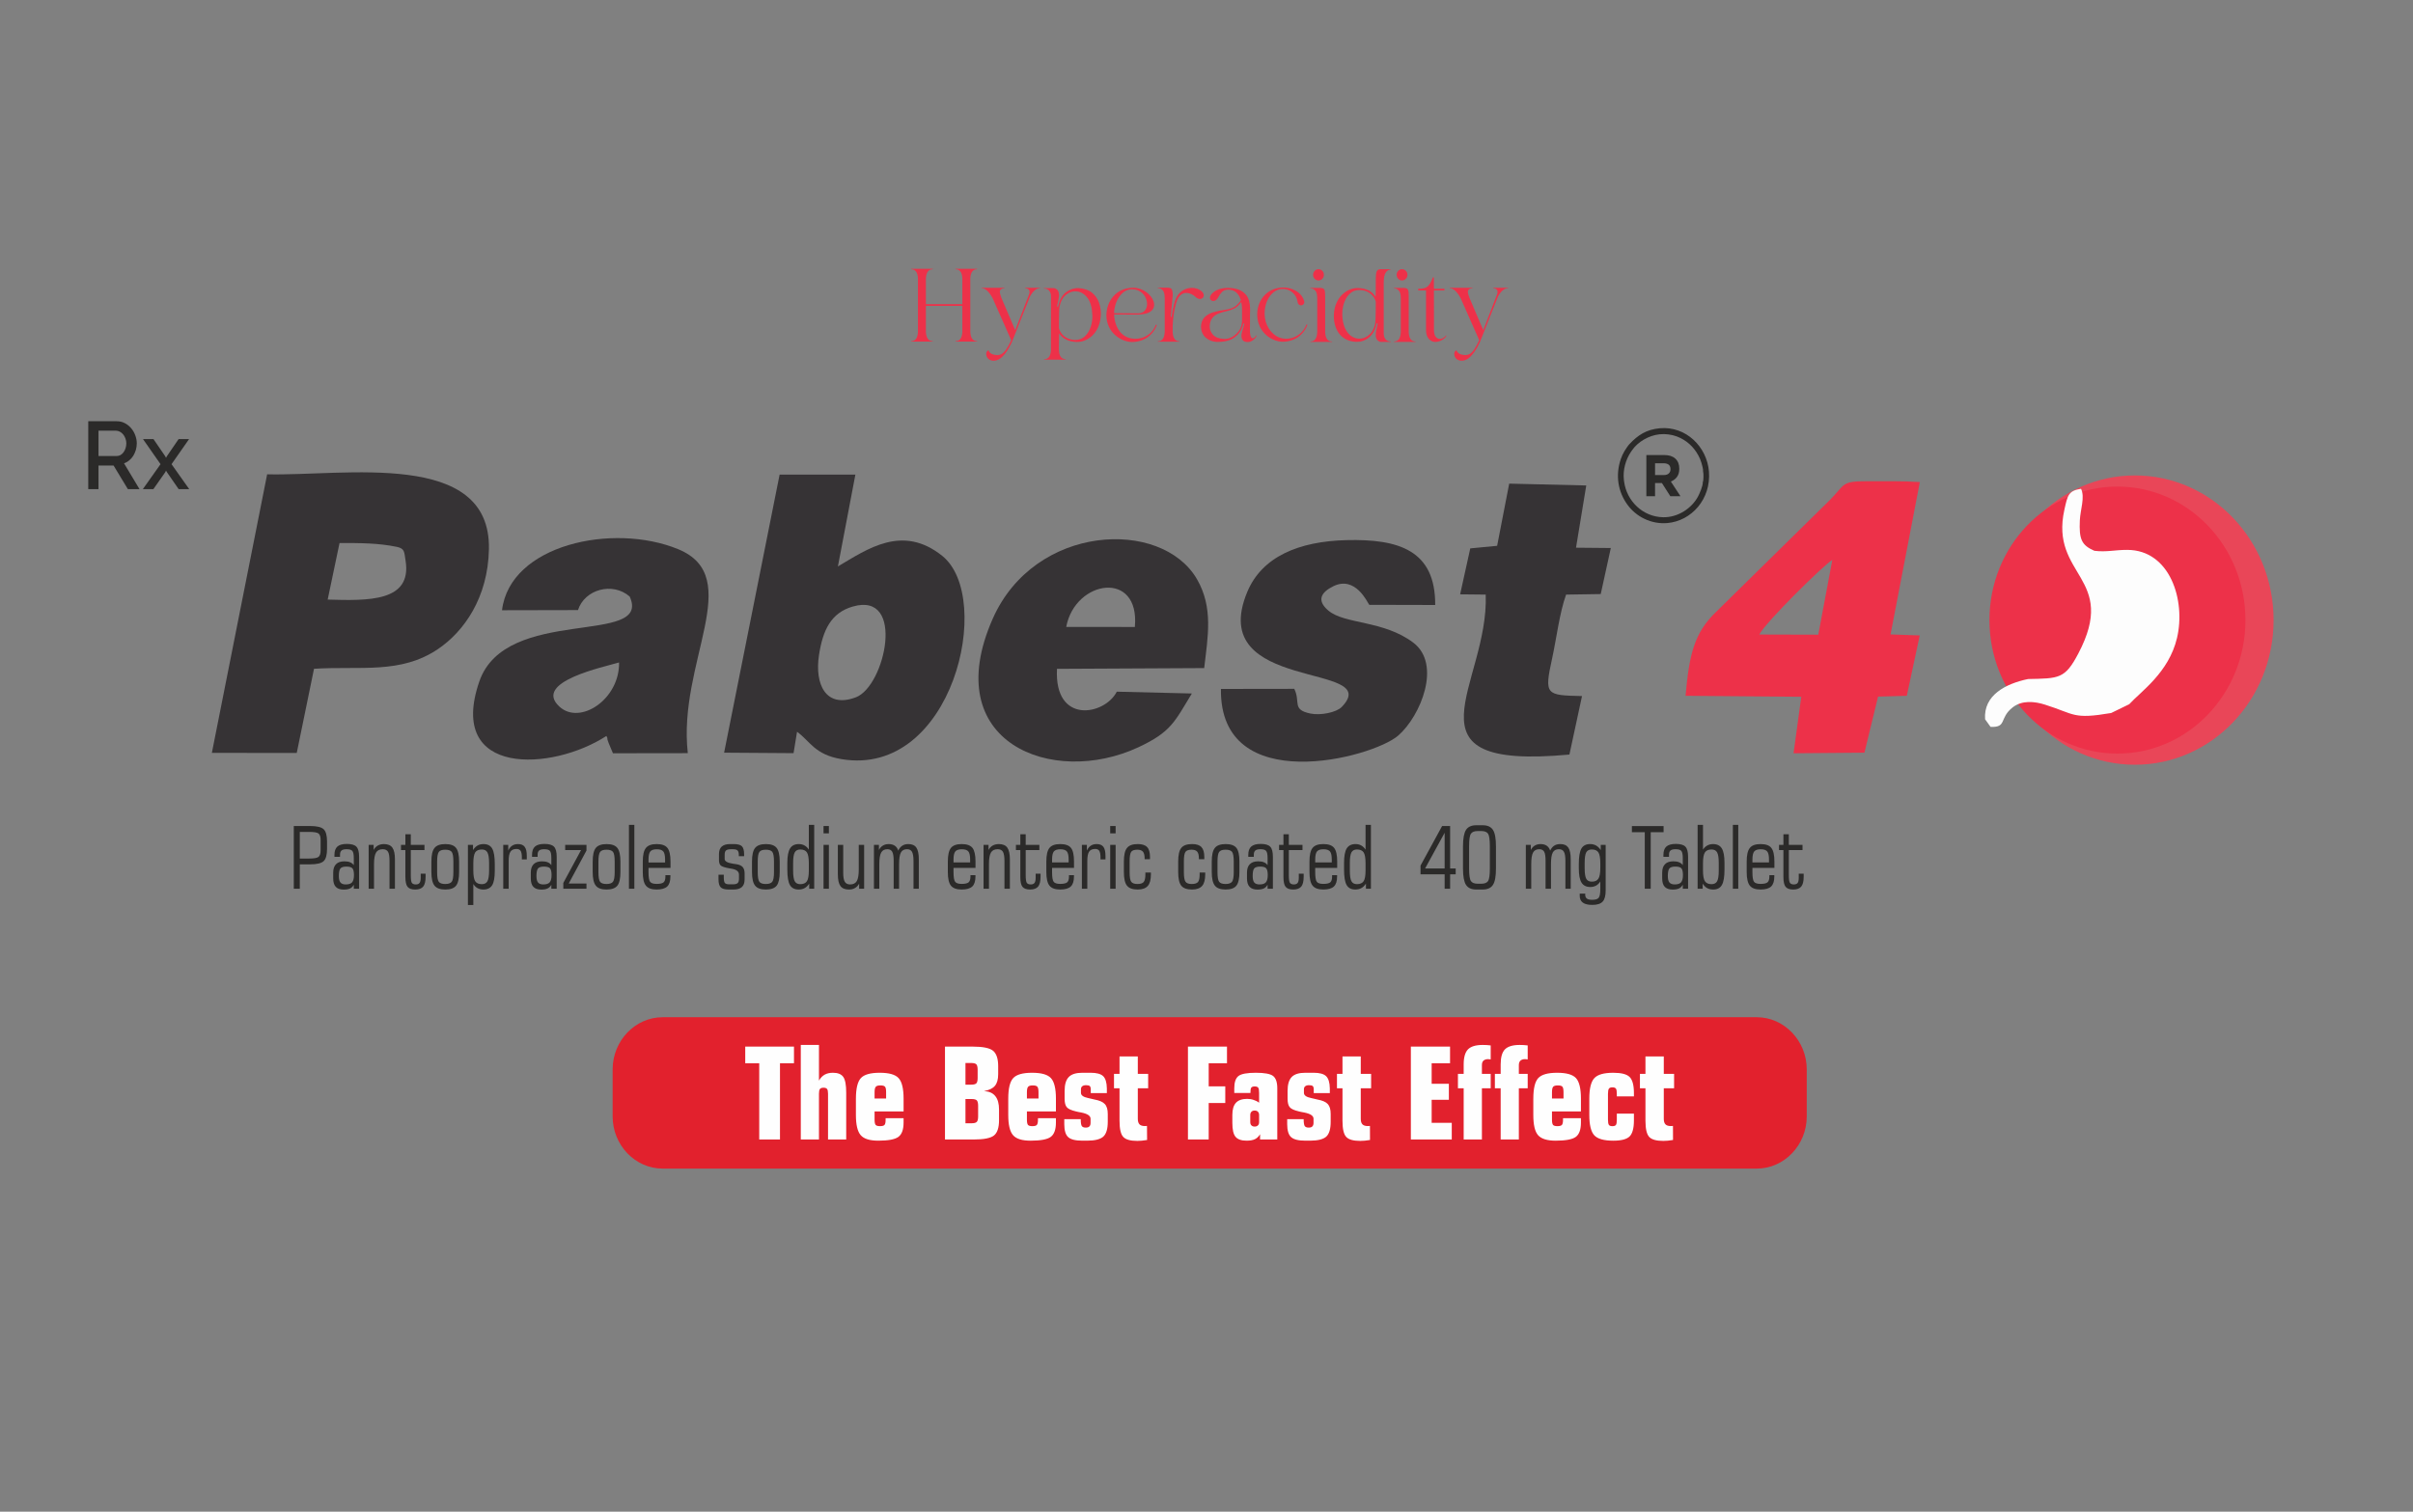
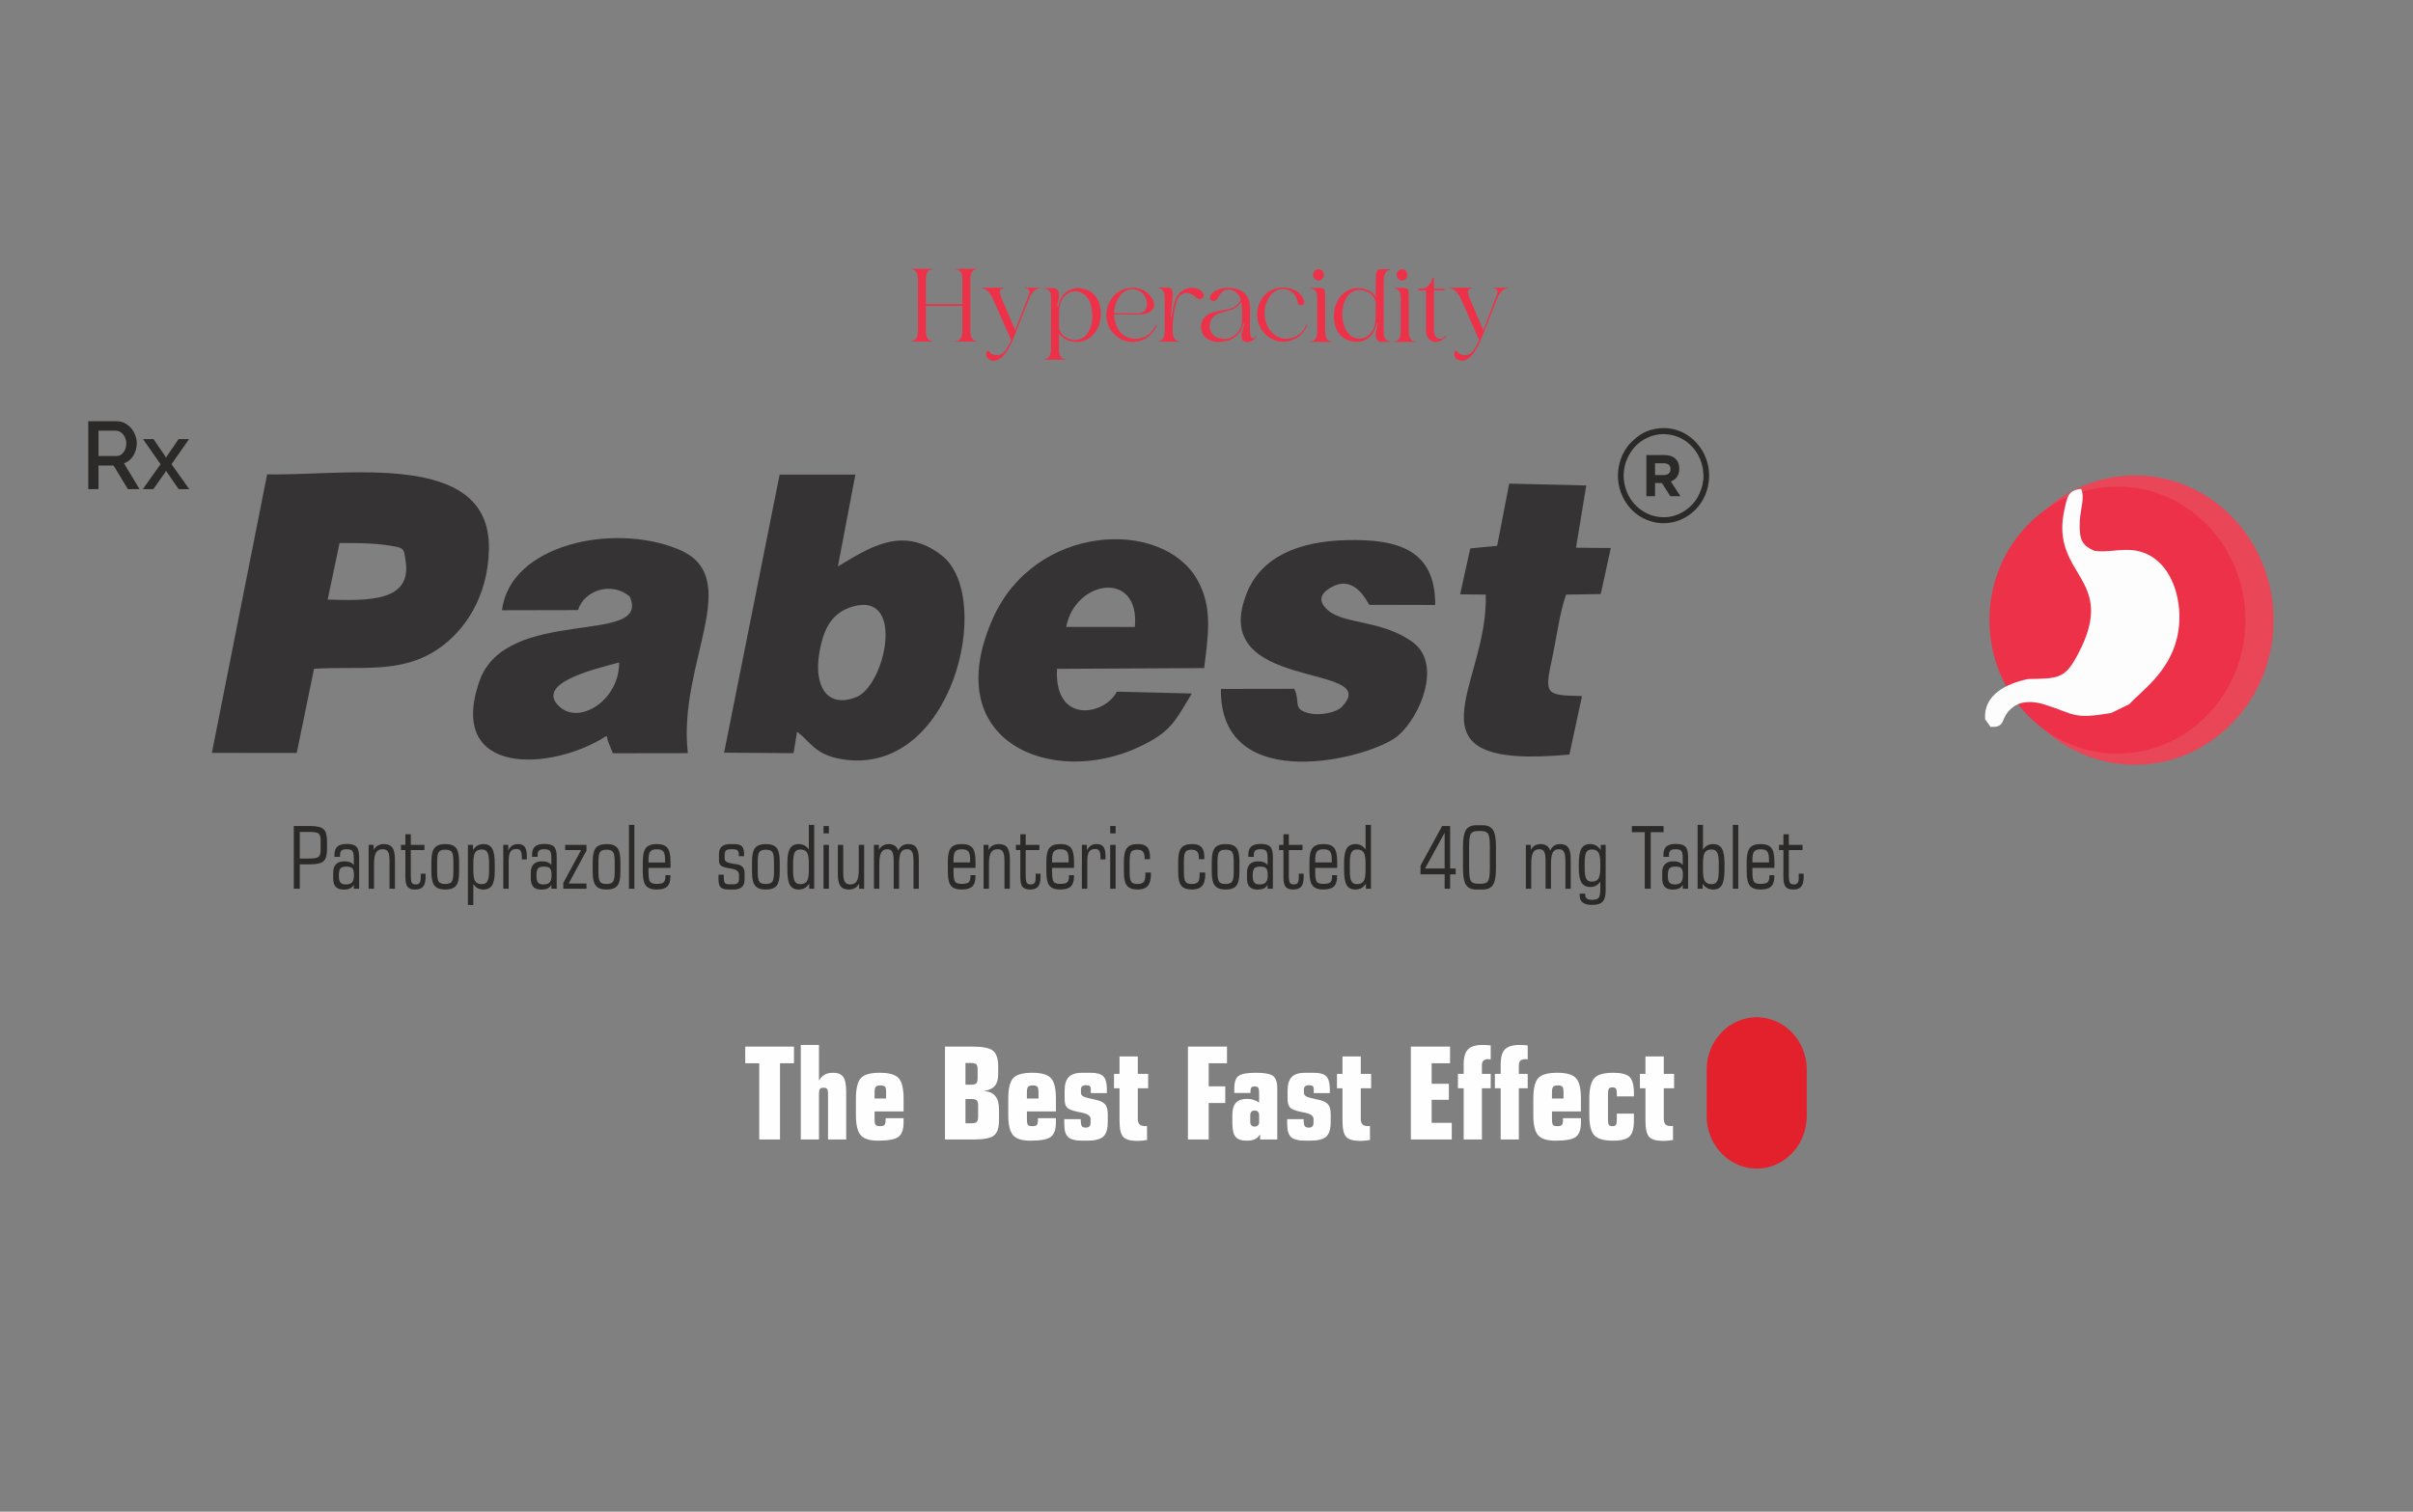
<svg xmlns="http://www.w3.org/2000/svg" xml:space="preserve" width="450px" height="282px" version="1.1" style="shape-rendering:geometricPrecision; text-rendering:geometricPrecision; image-rendering:optimizeQuality; fill-rule:evenodd; clip-rule:evenodd" viewBox="0 0 450 282">
  <rect x="0" y="0" width="450" height="282" fill="#808080" stroke="none" />
  <defs>
    <style type="text/css">
   
    .fil0 {fill:none}
    .fil8 {fill:#2B2A29}
    .fil1 {fill:#E2212D}
    .fil3 {fill:#363335}
    .fil5 {fill:#E94658}
    .fil4 {fill:#ED3149}
    .fil6 {fill:#FDFDFD}
    .fil2 {fill:#FEFEFE;fill-rule:nonzero}
    .fil9 {fill:#2B2A29;fill-rule:nonzero}
    .fil7 {fill:#2B2A29;fill-rule:nonzero}
    .fil10 {fill:#ED3149;fill-rule:nonzero}
   
  </style>
  </defs>
  <g id="Layer_x0020_1">
    <polygon class="fil0" points="0.2,0.5 449.8,0.5 449.8,281.5 0.2,281.5 " />
    <g id="_2104526689840">
      <g>
-         <path class="fil1" d="M123.58 189.76l204.03 0c5.13,0 9.33,4.39 9.33,9.74l0 8.76c0,5.36 -4.2,9.74 -9.33,9.74l-204.03 0c-5.13,0 -9.33,-4.38 -9.33,-9.74l0 -8.76c0,-5.35 4.2,-9.74 9.33,-9.74z" />
+         <path class="fil1" d="M123.58 189.76l204.03 0c5.13,0 9.33,4.39 9.33,9.74l0 8.76c0,5.36 -4.2,9.74 -9.33,9.74c-5.13,0 -9.33,-4.38 -9.33,-9.74l0 -8.76c0,-5.35 4.2,-9.74 9.33,-9.74z" />
        <path class="fil2" d="M141.59 212.57l0 -14.22 -2.61 0 0 -3.11 9.09 0 0 3.11 -2.61 0 0 14.22 -3.87 0zm7.75 0l0 -17.64 3.39 0 0 6.65c0.29,-0.5 0.64,-0.87 1.07,-1.11 0.42,-0.23 0.93,-0.35 1.54,-0.35 0.92,0 1.56,0.26 1.93,0.79 0.36,0.52 0.54,1.5 0.54,2.93l0 8.73 -3.39 0 0 -8.54c0,-0.43 -0.06,-0.73 -0.18,-0.88 -0.12,-0.16 -0.34,-0.24 -0.66,-0.24 -0.32,0 -0.55,0.08 -0.67,0.24 -0.12,0.15 -0.18,0.45 -0.18,0.88l0 8.54 -3.39 0zm13.76 -8.83l0 1.18 2.15 0 0 -1.18c0,-0.51 -0.06,-0.85 -0.2,-1.01 -0.13,-0.17 -0.42,-0.25 -0.87,-0.25 -0.44,0 -0.72,0.09 -0.86,0.26 -0.15,0.17 -0.22,0.51 -0.22,1zm-3.48 1.21c0,-1.88 0.31,-3.16 0.92,-3.83 0.61,-0.67 1.79,-1 3.52,-1 1.74,0 2.91,0.33 3.52,1 0.62,0.67 0.93,1.95 0.93,3.83l0 2.39 -5.41 0 0 1.53c0,0.5 0.07,0.83 0.2,0.98 0.14,0.16 0.41,0.23 0.83,0.23 0.42,0 0.7,-0.08 0.83,-0.24 0.14,-0.16 0.2,-0.49 0.2,-0.97l0 -0.27 3.35 0 0 0.82c0,1.29 -0.32,2.17 -0.95,2.65 -0.63,0.48 -1.89,0.72 -3.77,0.72 -1.59,0 -2.68,-0.34 -3.27,-1.02 -0.6,-0.68 -0.9,-1.94 -0.9,-3.78l0 -3.04zm20.43 -2.61l1.08 0c0.48,0 0.8,-0.09 0.96,-0.26 0.15,-0.17 0.23,-0.5 0.23,-0.98l0 -1.55c0,-0.48 -0.08,-0.81 -0.23,-0.99 -0.16,-0.17 -0.48,-0.26 -0.96,-0.26l-1.08 0 0 4.04zm0 2.68l0 4.52 1.17 0c0.48,0 0.79,-0.09 0.95,-0.27 0.16,-0.17 0.24,-0.5 0.24,-0.99l0 -2c0,-0.49 -0.08,-0.82 -0.24,-1 -0.16,-0.17 -0.48,-0.26 -0.95,-0.26l-1.17 0zm6.26 3.94c0,1.39 -0.31,2.34 -0.93,2.85 -0.63,0.51 -1.89,0.76 -3.79,0.76l-5.36 0 0 -17.33 5.17 0c1.9,0 3.17,0.26 3.8,0.78 0.63,0.52 0.95,1.48 0.95,2.85l0 1.52c0,0.96 -0.2,1.68 -0.61,2.17 -0.4,0.48 -1.08,0.81 -2.03,0.98 0.94,0.05 1.64,0.35 2.1,0.93 0.47,0.57 0.7,1.41 0.7,2.53l0 1.96zm5.2 -5.22l0 1.18 2.16 0 0 -1.18c0,-0.51 -0.07,-0.85 -0.21,-1.01 -0.13,-0.17 -0.42,-0.25 -0.87,-0.25 -0.44,0 -0.72,0.09 -0.86,0.26 -0.15,0.17 -0.22,0.51 -0.22,1zm-3.48 1.21c0,-1.88 0.3,-3.16 0.92,-3.83 0.61,-0.67 1.79,-1 3.52,-1 1.74,0 2.91,0.33 3.52,1 0.62,0.67 0.93,1.95 0.93,3.83l0 2.39 -5.41 0 0 1.53c0,0.5 0.07,0.83 0.2,0.98 0.14,0.16 0.41,0.23 0.83,0.23 0.42,0 0.7,-0.08 0.83,-0.24 0.13,-0.16 0.2,-0.49 0.2,-0.97l0 -0.27 3.35 0 0 0.82c0,1.29 -0.32,2.17 -0.95,2.65 -0.63,0.48 -1.89,0.72 -3.78,0.72 -1.58,0 -2.67,-0.34 -3.26,-1.02 -0.6,-0.68 -0.9,-1.94 -0.9,-3.78l0 -3.04zm10.45 3.82l3.07 0c0,0.65 0.06,1.08 0.19,1.28 0.12,0.2 0.37,0.3 0.74,0.3 0.32,0 0.54,-0.07 0.68,-0.22 0.15,-0.14 0.22,-0.36 0.22,-0.66l0 -0.77c0,-0.55 -0.57,-0.93 -1.71,-1.16 -0.43,-0.08 -0.77,-0.14 -1.02,-0.21 -0.88,-0.21 -1.45,-0.47 -1.71,-0.79 -0.27,-0.32 -0.4,-0.85 -0.4,-1.59l0 -1.44c0,-1.21 0.26,-2.07 0.78,-2.6 0.51,-0.53 1.36,-0.79 2.53,-0.79l1.55 0c1.1,0 1.88,0.21 2.33,0.63 0.44,0.43 0.67,1.19 0.69,2.29l0 0.88 -3 0 0 -0.68c0,-0.31 -0.06,-0.52 -0.19,-0.64 -0.12,-0.11 -0.36,-0.16 -0.7,-0.16 -0.3,0 -0.53,0.06 -0.7,0.2 -0.16,0.13 -0.24,0.31 -0.24,0.55l0 0.68c0,0.46 0.44,0.78 1.31,0.96 0.49,0.1 0.88,0.2 1.2,0.28 0.93,0.17 1.58,0.45 1.94,0.85 0.37,0.39 0.55,1.01 0.55,1.85l0 1.46c0,1.33 -0.28,2.25 -0.83,2.76 -0.55,0.5 -1.55,0.76 -3.02,0.76l-0.89 0c-1.29,0 -2.17,-0.22 -2.65,-0.67 -0.48,-0.43 -0.72,-1.25 -0.72,-2.42l0 -0.93zm10.3 -5.76l-1.03 0 0 -2.68 1.03 0 0 -3.25 3.41 0 0 3.25 1.93 0 0 2.68 -1.93 0 0 5.71c0,0.46 0.11,0.81 0.31,1.02 0.21,0.21 0.53,0.32 0.98,0.32 0.11,0 0.2,0 0.26,-0.01 0.06,0 0.12,0 0.16,-0.01l0.02 2.62c-0.36,0.06 -0.68,0.1 -0.98,0.13 -0.3,0.03 -0.58,0.04 -0.84,0.04 -1.28,0 -2.16,-0.24 -2.62,-0.74 -0.47,-0.49 -0.7,-1.49 -0.7,-3.01l0 -6.07zm12.76 9.56l0 -17.33 7.28 0 0 3.11 -3.41 0 0 4.3 3.09 0 0 3.11 -3.09 0 0 6.81 -3.87 0zm13.27 -3.25l0 -1.31c0,-0.27 -0.07,-0.47 -0.22,-0.62 -0.14,-0.15 -0.35,-0.22 -0.61,-0.22 -0.26,0 -0.46,0.07 -0.6,0.22 -0.15,0.15 -0.22,0.35 -0.22,0.62l0 1.31c0,0.27 0.07,0.48 0.22,0.62 0.14,0.14 0.34,0.22 0.6,0.22 0.26,0 0.47,-0.08 0.61,-0.22 0.15,-0.14 0.22,-0.35 0.22,-0.62zm0.18 3.25l0 -0.98c-0.26,0.43 -0.58,0.74 -0.96,0.92 -0.39,0.19 -0.91,0.28 -1.56,0.28 -0.98,0 -1.67,-0.25 -2.06,-0.73 -0.4,-0.48 -0.59,-1.35 -0.59,-2.59l0 -1.48c0,-1.02 0.22,-1.78 0.67,-2.27 0.45,-0.48 1.15,-0.73 2.09,-0.73 0.41,0 0.81,0.06 1.19,0.19 0.38,0.12 0.73,0.29 1.04,0.53l0 -1.82c0,-0.49 -0.05,-0.82 -0.16,-0.98 -0.11,-0.15 -0.33,-0.24 -0.67,-0.24 -0.32,0 -0.53,0.09 -0.64,0.24 -0.1,0.16 -0.15,0.49 -0.15,0.98l-3.01 0 0 -0.88c0,-1.12 0.26,-1.88 0.79,-2.29 0.52,-0.4 1.6,-0.6 3.23,-0.6 1.62,0 2.7,0.2 3.22,0.6 0.52,0.41 0.78,1.17 0.78,2.29l0 9.56 -3.21 0zm5.06 -3.8l3.07 0c0,0.65 0.07,1.08 0.19,1.28 0.13,0.2 0.38,0.3 0.75,0.3 0.32,0 0.54,-0.07 0.68,-0.22 0.14,-0.14 0.22,-0.36 0.22,-0.66l0 -0.77c0,-0.55 -0.57,-0.93 -1.71,-1.16 -0.43,-0.08 -0.77,-0.14 -1.02,-0.21 -0.89,-0.21 -1.46,-0.47 -1.71,-0.79 -0.27,-0.32 -0.4,-0.85 -0.4,-1.59l0 -1.44c0,-1.21 0.26,-2.07 0.77,-2.6 0.52,-0.53 1.36,-0.79 2.54,-0.79l1.55 0c1.1,0 1.88,0.21 2.32,0.63 0.45,0.43 0.68,1.19 0.7,2.29l0 0.88 -3 0 0 -0.68c0,-0.31 -0.06,-0.52 -0.19,-0.64 -0.13,-0.11 -0.36,-0.16 -0.7,-0.16 -0.3,0 -0.53,0.06 -0.7,0.2 -0.16,0.13 -0.24,0.31 -0.24,0.55l0 0.68c0,0.46 0.43,0.78 1.31,0.96 0.48,0.1 0.88,0.2 1.19,0.28 0.94,0.17 1.59,0.45 1.95,0.85 0.36,0.39 0.54,1.01 0.54,1.85l0 1.46c0,1.33 -0.27,2.25 -0.82,2.76 -0.55,0.5 -1.55,0.76 -3.02,0.76l-0.89 0c-1.29,0 -2.17,-0.22 -2.66,-0.67 -0.48,-0.43 -0.72,-1.25 -0.72,-2.42l0 -0.93zm10.31 -5.76l-1.03 0 0 -2.68 1.03 0 0 -3.25 3.41 0 0 3.25 1.93 0 0 2.68 -1.93 0 0 5.71c0,0.46 0.1,0.81 0.31,1.02 0.2,0.21 0.53,0.32 0.98,0.32 0.11,0 0.2,0 0.25,-0.01 0.07,0 0.12,0 0.17,-0.01l0.01 2.62c-0.35,0.06 -0.67,0.1 -0.97,0.13 -0.31,0.03 -0.58,0.04 -0.84,0.04 -1.28,0 -2.16,-0.24 -2.62,-0.74 -0.47,-0.49 -0.7,-1.49 -0.7,-3.01l0 -6.07zm12.75 9.56l0 -17.33 7.31 0 0 3.11 -3.43 0 0 3.82 3.21 0 0 2.99 -3.21 0 0 4.3 3.75 0 0 3.11 -7.63 0zm9.85 0l0 -9.56 -1.07 0 0 -2.68 1.07 0 0 -1.76c0,-1.33 0.27,-2.27 0.81,-2.82 0.54,-0.54 1.44,-0.82 2.73,-0.82 0.26,0 0.51,0.01 0.76,0.02 0.25,0.02 0.5,0.04 0.74,0.07l0 2.61c-0.01,0 -0.04,0 -0.07,-0.01 -0.19,-0.03 -0.32,-0.04 -0.41,-0.04 -0.38,0 -0.67,0.1 -0.87,0.28 -0.2,0.19 -0.29,0.47 -0.29,0.85l0 1.62 1.64 0 0 2.68 -1.64 0 0 9.56 -3.4 0zm6.9 0l0 -9.56 -1.08 0 0 -2.68 1.08 0 0 -1.76c0,-1.33 0.26,-2.27 0.8,-2.82 0.54,-0.54 1.45,-0.82 2.73,-0.82 0.26,0 0.51,0.01 0.76,0.02 0.25,0.02 0.5,0.04 0.75,0.07l0 2.61c-0.02,0 -0.05,0 -0.08,-0.01 -0.19,-0.03 -0.32,-0.04 -0.4,-0.04 -0.39,0 -0.68,0.1 -0.88,0.28 -0.19,0.19 -0.29,0.47 -0.29,0.85l0 1.62 1.65 0 0 2.68 -1.65 0 0 9.56 -3.39 0zm9.57 -8.83l0 1.18 2.15 0 0 -1.18c0,-0.51 -0.07,-0.85 -0.2,-1.01 -0.13,-0.17 -0.42,-0.25 -0.87,-0.25 -0.44,0 -0.73,0.09 -0.87,0.26 -0.14,0.17 -0.21,0.51 -0.21,1zm-3.48 1.21c0,-1.88 0.3,-3.16 0.91,-3.83 0.62,-0.67 1.79,-1 3.53,-1 1.73,0 2.91,0.33 3.52,1 0.61,0.67 0.92,1.95 0.92,3.83l0 2.39 -5.4 0 0 1.53c0,0.5 0.07,0.83 0.2,0.98 0.13,0.16 0.41,0.23 0.83,0.23 0.42,0 0.69,-0.08 0.83,-0.24 0.13,-0.16 0.2,-0.49 0.2,-0.97l0 -0.27 3.34 0 0 0.82c0,1.29 -0.31,2.17 -0.94,2.65 -0.63,0.48 -1.89,0.72 -3.78,0.72 -1.58,0 -2.67,-0.34 -3.27,-1.02 -0.6,-0.68 -0.89,-1.94 -0.89,-3.78l0 -3.04zm18.76 2.79l0 1.25c0,1.47 -0.27,2.47 -0.8,3 -0.53,0.53 -1.55,0.8 -3.05,0.8 -1.75,0 -2.93,-0.34 -3.54,-1 -0.62,-0.67 -0.93,-1.94 -0.93,-3.8l0 -3.04c0,-1.88 0.31,-3.15 0.93,-3.82 0.62,-0.68 1.8,-1.01 3.54,-1.01 1.5,0 2.52,0.26 3.05,0.79 0.53,0.53 0.8,1.53 0.8,3.01l0 0.6 -3.19 0 0 -0.46c0,-0.48 -0.05,-0.81 -0.16,-0.97 -0.12,-0.17 -0.33,-0.25 -0.65,-0.25 -0.34,0 -0.56,0.08 -0.67,0.25 -0.11,0.16 -0.17,0.49 -0.17,0.97l0 4.81c0,0.49 0.06,0.81 0.17,0.97 0.11,0.17 0.33,0.24 0.67,0.24 0.32,0 0.53,-0.07 0.65,-0.24 0.11,-0.16 0.16,-0.48 0.16,-0.97l0 -1.13 3.19 0zm2.15 -4.73l-1.03 0 0 -2.68 1.03 0 0 -3.25 3.42 0 0 3.25 1.92 0 0 2.68 -1.92 0 0 5.71c0,0.46 0.1,0.81 0.31,1.02 0.2,0.21 0.53,0.32 0.97,0.32 0.12,0 0.2,0 0.26,-0.01 0.06,0 0.12,0 0.17,-0.01l0.01 2.62c-0.35,0.06 -0.68,0.1 -0.98,0.13 -0.3,0.03 -0.58,0.04 -0.83,0.04 -1.29,0 -2.16,-0.24 -2.63,-0.74 -0.46,-0.49 -0.7,-1.49 -0.7,-3.01l0 -6.07z" />
      </g>
      <path class="fil3" d="M39.51 140.45l15.83 0.01 3.22 -15.7c8.62,-0.55 16.15,1.05 23.15,-3.7 4.82,-3.27 9.3,-9.57 9.47,-18.63 0.36,-18.68 -27.03,-13.58 -41.36,-13.95l-10.31 51.97zm21.6 -28.6c7.53,0.22 15.74,0.44 14.53,-7.23 -0.27,-1.7 -0.15,-2.3 -1.67,-2.61 -3.47,-0.71 -6.71,-0.71 -10.65,-0.71l-2.21 10.55z" />
      <path class="fil3" d="M135.04 140.41l12.95 0.09 0.65 -3.99c2.48,1.79 3.27,4.27 8.32,5.11 20.7,3.43 28.5,-30.13 18.75,-37.93 -7.41,-5.93 -13.92,-1.29 -19.45,1.98l3.26 -17.13 -14.13 0 -10.35 51.87zm23.99 -27.26c-4.05,1.17 -5.58,4.36 -6.3,9.08 -0.82,5.38 1.24,9.98 6.88,7.85 5.46,-2.06 9.34,-19.79 -0.58,-16.93z" />
-       <path class="fil4" d="M314.34 129.8l21.58 0.18 -1.44 10.54 13.22 -0.11 2.54 -10.46 5.36 -0.15 2.41 -11.26 -5.44 -0.19 5.46 -28.42c-3.26,-0.23 -6.61,-0.15 -9.77,-0.16 -4.88,-0.01 -4.11,0.53 -6.95,3.45l-21.29 20.94c-4.08,3.91 -5,7.97 -5.68,15.64zm13.75 -11.43l11 0.03 2.62 -13.95c-1.63,0.96 -12.39,11.56 -13.62,13.92z" />
      <path class="fil3" d="M93.62 113.84l14.17 -0.03c1.23,-3.86 6.44,-5.31 9.64,-2.53 4.24,9.31 -23.14,1.55 -28.05,15.87 -6.12,17.81 13.58,16.73 23.71,10.14 0.92,1.98 -0.42,-0.95 0.44,1.38l0.78 1.85 13.96 -0.02c-1.92,-16.91 10.88,-32.86 -1.82,-38.06 -12.15,-4.98 -31.35,-0.84 -32.83,11.4zm21.83 9.74c-2.77,0.84 -16.18,3.59 -11.12,8.24 3.83,3.53 11.25,-1.37 11.12,-8.24z" />
      <path class="fil3" d="M222.27 129.37l-14 -0.34c-2.23,4.41 -11.71,6.18 -11.15,-4.26l27.45 -0.14c0.67,-5.82 1.74,-11.26 -1.35,-16.59 -6.61,-11.38 -30.26,-10.34 -38.09,7.39 -10.22,23.15 11.19,31.44 27.19,23.96 6.1,-2.85 6.75,-4.77 9.95,-10.02zm-23.43 -12.42l12.8 0.01c0.99,-10.68 -11.14,-8.83 -12.8,-0.01z" />
      <path class="fil3" d="M241.37 128.5l-13.68 0.02c-0.27,20.38 28.25,12.89 33.06,8.7 4.2,-3.65 8.14,-13.31 2.81,-17.34 -5.55,-4.19 -12.83,-3.4 -15.85,-5.99 -2.26,-1.93 -1.29,-3.43 0.94,-4.53 4.14,-2.03 6.37,3.05 6.7,3.47l12.3 0.03c0.06,-10.25 -6.86,-12.34 -16.55,-12.1 -8.86,0.22 -15.75,3.07 -18.5,9.67 -7.91,18.97 25.8,13 17.61,21.46 -0.99,1.02 -3.95,1.61 -5.82,1.22 -3.53,-0.73 -1.8,-2.11 -3.02,-4.61z" />
      <path class="fil3" d="M279.2 101.82l-5.01 0.48 -1.89 8.57 4.77 0.05c0.65,16.78 -16.7,32.85 15.61,29.84l2.35 -10.91c-6.71,-0.16 -7.09,-0.14 -5.57,-7.04 0.79,-3.6 1.38,-8.53 2.6,-11.89l6.46 -0.1 1.88 -8.59 -6.49 -0.06 1.91 -11.61 -14.37 -0.34 -2.25 11.6z" />
      <path class="fil5" d="M398.14 88.69c14.28,0 25.86,12.08 25.86,26.99 0,14.9 -11.58,26.98 -25.86,26.98 -14.28,0 -25.85,-12.08 -25.85,-26.98 0,-14.91 11.57,-26.99 25.85,-26.99z" />
      <path class="fil4" d="M394.88 90.77c13.18,0 23.87,11.15 23.87,24.91 0,13.75 -10.69,24.9 -23.87,24.9 -13.18,0 -23.87,-11.15 -23.87,-24.9 0,-13.76 10.69,-24.91 23.87,-24.91z" />
      <path class="fil6" d="M378.22 126.67c-4.18,0.87 -8.35,3.01 -8.02,7.51l1.02 1.42c3.12,0.13 1.55,-1.61 4.11,-3.63 1.73,-1.37 4.08,-1.14 6.01,-0.53 5.68,1.79 5.16,2.79 12.37,1.57l3.37 -1.64c2.11,-2.34 7.37,-5.85 8.91,-12.36 1.66,-7.01 -1.3,-16.41 -9.26,-16.43 -2.33,-0.01 -3.87,0.45 -6.15,0.17 -2.38,-1.05 -2.88,-2.11 -2.71,-5.71 0.09,-1.97 0.99,-4.29 0.22,-5.86 -2.36,0.36 -2.51,1.24 -3.1,3.89 -2.77,12.45 10.09,12.6 2.59,26.85 -2.48,4.72 -3.57,4.64 -9.36,4.75z" />
      <g>
        <path class="fil7" d="M60.99 158.34c0,1.13 -0.21,1.89 -0.62,2.29 -0.42,0.41 -1.27,0.61 -2.56,0.61l-1.9 0 0 4.55 -1.12 0 0 -11.7 3.02 0c1.29,0 2.14,0.21 2.56,0.61 0.41,0.41 0.62,1.18 0.62,2.3l0 1.34zm-3.35 -3.15l-1.73 0 0 4.97 1.73 0c0.91,0 1.5,-0.1 1.76,-0.31 0.26,-0.21 0.39,-0.61 0.39,-1.19l0 -2c0,-0.57 -0.13,-0.96 -0.37,-1.16 -0.25,-0.21 -0.84,-0.31 -1.78,-0.31zm6.84 9.8c0.55,0 0.95,-0.13 1.18,-0.39 0.23,-0.27 0.35,-0.72 0.35,-1.36 0,-0.62 -0.1,-1.04 -0.29,-1.26 -0.2,-0.21 -0.57,-0.32 -1.12,-0.32 -0.55,0 -0.93,0.12 -1.12,0.35 -0.19,0.23 -0.29,0.71 -0.29,1.41 0,0.57 0.1,0.97 0.3,1.21 0.2,0.24 0.53,0.36 0.99,0.36zm1.5 0.8l0 -0.74c-0.18,0.32 -0.41,0.55 -0.7,0.69 -0.3,0.14 -0.69,0.21 -1.19,0.21 -0.66,0 -1.15,-0.17 -1.47,-0.51 -0.32,-0.34 -0.48,-0.87 -0.48,-1.57l0 -1.1c0,-0.69 0.18,-1.21 0.53,-1.56 0.35,-0.36 0.87,-0.53 1.55,-0.53 0.42,0 0.77,0.05 1.06,0.17 0.28,0.11 0.52,0.29 0.7,0.54l0 -1.28c0,-0.7 -0.09,-1.16 -0.27,-1.37 -0.18,-0.22 -0.54,-0.32 -1.08,-0.32 -0.44,0 -0.75,0.08 -0.94,0.24 -0.19,0.16 -0.28,0.42 -0.28,0.79l0 0.39 -1.04 0 0 -0.37c0,-0.71 0.19,-1.22 0.55,-1.55 0.37,-0.32 0.96,-0.49 1.76,-0.49 0.86,0 1.46,0.17 1.79,0.52 0.33,0.34 0.5,0.97 0.5,1.89l0 5.95 -0.99 0zm6.66 0l0 -5.19c0,-0.82 -0.09,-1.39 -0.28,-1.71 -0.2,-0.31 -0.52,-0.47 -0.98,-0.47 -0.59,0 -1,0.2 -1.25,0.62 -0.25,0.42 -0.38,1.14 -0.38,2.17l0 4.58 -1 0 0 -8.18 0.93 0 0 0.95c0.19,-0.37 0.45,-0.64 0.77,-0.82 0.31,-0.18 0.7,-0.28 1.15,-0.28 0.73,0 1.25,0.22 1.57,0.66 0.32,0.44 0.48,1.17 0.48,2.19l0 5.48 -1.01 0zm2.96 -7.21l-0.82 0 0 -0.97 0.82 0 0 -1.98 1.01 0 0 1.98 2.55 0 0 0.97 -2.55 0 0 4.67c0,0.75 0.06,1.23 0.19,1.43 0.13,0.2 0.38,0.31 0.74,0.31 0.34,0 0.57,-0.1 0.71,-0.29 0.14,-0.19 0.21,-0.51 0.21,-0.96l0 -0.76 0.91 0 0 0.58c0,0.85 -0.15,1.46 -0.45,1.83 -0.3,0.36 -0.8,0.55 -1.49,0.55 -0.68,0 -1.15,-0.17 -1.42,-0.51 -0.27,-0.33 -0.41,-0.95 -0.41,-1.85l0 -5zm5.92 2.15l0 1.95c0,0.94 0.11,1.54 0.31,1.82 0.21,0.27 0.61,0.41 1.2,0.41 0.6,0 1,-0.15 1.21,-0.42 0.21,-0.28 0.31,-0.88 0.31,-1.81l0 -1.95c0,-0.93 -0.1,-1.53 -0.31,-1.81 -0.2,-0.27 -0.61,-0.41 -1.21,-0.41 -0.59,0 -0.99,0.14 -1.2,0.42 -0.2,0.28 -0.31,0.88 -0.31,1.8zm4.1 1.94c0,1.22 -0.19,2.07 -0.57,2.55 -0.38,0.48 -1.05,0.72 -2.01,0.72 -0.95,0 -1.62,-0.24 -2.01,-0.73 -0.38,-0.48 -0.58,-1.33 -0.58,-2.54l0 -1.94c0,-1.22 0.19,-2.06 0.58,-2.54 0.38,-0.49 1.06,-0.73 2.02,-0.73 0.96,0 1.63,0.24 2,0.72 0.38,0.48 0.57,1.33 0.57,2.55l0 1.94zm2.65 -1.62l0 1.31c0,0.99 0.12,1.67 0.35,2.03 0.24,0.36 0.65,0.55 1.24,0.55 0.49,0 0.84,-0.19 1.04,-0.55 0.2,-0.37 0.31,-1.03 0.31,-1.98l0 -1.4c0,-0.96 -0.11,-1.62 -0.31,-1.99 -0.2,-0.37 -0.55,-0.55 -1.04,-0.55 -0.59,0 -1,0.18 -1.24,0.54 -0.23,0.37 -0.35,1.05 -0.35,2.04zm4 1.4c0,1.26 -0.16,2.15 -0.49,2.69 -0.34,0.53 -0.88,0.8 -1.64,0.8 -0.41,0 -0.77,-0.09 -1.08,-0.26 -0.32,-0.17 -0.58,-0.43 -0.79,-0.77l0 3.92 -1.01 0 0 -11.22 0.95 0 0 0.97c0.25,-0.39 0.53,-0.67 0.85,-0.85 0.31,-0.18 0.68,-0.27 1.11,-0.27 0.76,0 1.3,0.28 1.62,0.84 0.32,0.56 0.48,1.53 0.48,2.89l0 1.26zm2.59 3.34l-1.01 0 0 -8.18 0.93 0 0 1.06c0.19,-0.41 0.43,-0.71 0.73,-0.91 0.3,-0.2 0.67,-0.3 1.11,-0.3 0.57,0 0.99,0.18 1.24,0.53 0.26,0.35 0.38,0.91 0.38,1.7l0 0.63 -0.92 0 0 -0.38c0,-0.58 -0.08,-0.98 -0.23,-1.22 -0.15,-0.23 -0.41,-0.35 -0.76,-0.35 -0.53,0 -0.91,0.17 -1.13,0.5 -0.23,0.33 -0.34,0.92 -0.34,1.76l0 5.16zm6.46 -0.8c0.56,0 0.96,-0.13 1.19,-0.39 0.23,-0.27 0.35,-0.72 0.35,-1.36 0,-0.62 -0.1,-1.04 -0.29,-1.26 -0.2,-0.21 -0.57,-0.32 -1.12,-0.32 -0.55,0 -0.93,0.12 -1.12,0.35 -0.19,0.23 -0.29,0.71 -0.29,1.41 0,0.57 0.1,0.97 0.3,1.21 0.2,0.24 0.53,0.36 0.98,0.36zm1.5 0.8l0 -0.74c-0.17,0.32 -0.4,0.55 -0.7,0.69 -0.29,0.14 -0.68,0.21 -1.18,0.21 -0.66,0 -1.15,-0.17 -1.47,-0.51 -0.32,-0.34 -0.48,-0.87 -0.48,-1.57l0 -1.1c0,-0.69 0.18,-1.21 0.53,-1.56 0.35,-0.36 0.87,-0.53 1.55,-0.53 0.42,0 0.77,0.05 1.06,0.17 0.28,0.11 0.52,0.29 0.69,0.54l0 -1.28c0,-0.7 -0.08,-1.16 -0.26,-1.37 -0.18,-0.22 -0.54,-0.32 -1.08,-0.32 -0.44,0 -0.76,0.08 -0.94,0.24 -0.19,0.16 -0.28,0.42 -0.28,0.79l0 0.39 -1.04 0 0 -0.37c0,-0.71 0.18,-1.22 0.55,-1.55 0.37,-0.32 0.95,-0.49 1.76,-0.49 0.86,0 1.46,0.17 1.79,0.52 0.33,0.34 0.5,0.97 0.5,1.89l0 5.95 -1 0zm2.23 0l0 -1.08 3.31 -6.13 -2.96 0 0 -0.97 3.97 0 0 1.06 -3.31 6.15 3.31 0 0 0.97 -4.32 0zm6.55 -5.06l0 1.95c0,0.94 0.1,1.54 0.31,1.82 0.2,0.27 0.6,0.41 1.2,0.41 0.59,0 0.99,-0.15 1.2,-0.42 0.21,-0.28 0.32,-0.88 0.32,-1.81l0 -1.95c0,-0.93 -0.1,-1.53 -0.31,-1.81 -0.21,-0.27 -0.61,-0.41 -1.21,-0.41 -0.6,0 -1,0.14 -1.2,0.42 -0.21,0.28 -0.31,0.88 -0.31,1.8zm4.1 1.94c0,1.22 -0.19,2.07 -0.57,2.55 -0.39,0.48 -1.06,0.72 -2.02,0.72 -0.95,0 -1.62,-0.24 -2,-0.73 -0.39,-0.48 -0.58,-1.33 -0.58,-2.54l0 -1.94c0,-1.22 0.19,-2.06 0.57,-2.54 0.39,-0.49 1.06,-0.73 2.03,-0.73 0.95,0 1.62,0.24 2,0.72 0.38,0.48 0.57,1.33 0.57,2.55l0 1.94zm1.59 3.12l0 -11.91 1.01 0 0 11.91 -1.01 0zm3.65 -4.9l3.09 0 0 -0.52c0,-0.75 -0.11,-1.27 -0.33,-1.53 -0.22,-0.27 -0.62,-0.41 -1.22,-0.41 -0.59,0 -0.99,0.14 -1.21,0.41 -0.22,0.27 -0.33,0.78 -0.33,1.53l0 0.52zm0 1.01l0 0.78c0,0.95 0.1,1.56 0.3,1.82 0.2,0.26 0.61,0.39 1.21,0.39 0.64,0 1.07,-0.1 1.3,-0.29 0.23,-0.2 0.34,-0.56 0.34,-1.08l0 -0.26 0.93 0 0 0.27c0,0.86 -0.2,1.47 -0.6,1.85 -0.4,0.37 -1.06,0.56 -1.97,0.56 -0.95,0 -1.61,-0.24 -2,-0.73 -0.39,-0.48 -0.58,-1.33 -0.58,-2.54l0 -1.94c0,-1.22 0.19,-2.06 0.58,-2.54 0.38,-0.49 1.05,-0.73 2.02,-0.73 0.96,0 1.62,0.24 2,0.72 0.38,0.48 0.57,1.33 0.57,2.55l0 1.17 -4.1 0zm17.92 1.07l0 1.1c0,0.63 -0.17,1.1 -0.51,1.41 -0.34,0.3 -0.86,0.46 -1.56,0.46l-0.88 0c-0.73,0 -1.23,-0.14 -1.5,-0.41 -0.28,-0.28 -0.42,-0.78 -0.42,-1.51l0 -0.84 0.99 0 0 0.5c0,0.54 0.07,0.9 0.21,1.05 0.14,0.16 0.41,0.24 0.81,0.24l0.69 0c0.42,0 0.71,-0.08 0.87,-0.23 0.17,-0.16 0.25,-0.42 0.25,-0.81l0 -0.77c0,-0.58 -0.46,-0.95 -1.36,-1.1 -0.16,-0.02 -0.28,-0.04 -0.37,-0.06 -0.91,-0.16 -1.47,-0.35 -1.68,-0.55 -0.21,-0.21 -0.32,-0.54 -0.32,-1.02l0 -1.09c0,-0.64 0.17,-1.11 0.52,-1.42 0.34,-0.3 0.86,-0.46 1.56,-0.46l0.69 0c0.73,0 1.23,0.14 1.51,0.41 0.27,0.28 0.41,0.78 0.41,1.52l0 0.33 -0.99 0 0 -0.22c0,-0.4 -0.07,-0.68 -0.23,-0.84 -0.15,-0.15 -0.41,-0.23 -0.79,-0.23l-0.51 0c-0.42,0 -0.7,0.08 -0.87,0.23 -0.16,0.15 -0.24,0.41 -0.24,0.79l0 0.79c0,0.43 0.51,0.72 1.54,0.88 0.29,0.04 0.51,0.08 0.68,0.1 0.54,0.09 0.92,0.27 1.15,0.54 0.24,0.27 0.35,0.67 0.35,1.21zm2.45 -2.24l0 1.95c0,0.94 0.1,1.54 0.31,1.82 0.2,0.27 0.6,0.41 1.2,0.41 0.59,0 0.99,-0.15 1.2,-0.42 0.21,-0.28 0.32,-0.88 0.32,-1.81l0 -1.95c0,-0.93 -0.11,-1.53 -0.31,-1.81 -0.21,-0.27 -0.61,-0.41 -1.21,-0.41 -0.6,0 -1,0.14 -1.2,0.42 -0.21,0.28 -0.31,0.88 -0.31,1.8zm4.1 1.94c0,1.22 -0.2,2.07 -0.57,2.55 -0.39,0.48 -1.06,0.72 -2.02,0.72 -0.95,0 -1.62,-0.24 -2,-0.73 -0.39,-0.48 -0.58,-1.33 -0.58,-2.54l0 -1.94c0,-1.22 0.19,-2.06 0.57,-2.54 0.39,-0.49 1.06,-0.73 2.03,-0.73 0.95,0 1.62,0.24 2,0.72 0.38,0.48 0.57,1.33 0.57,2.55l0 1.94zm5.43 -1.62c0,-0.99 -0.12,-1.67 -0.36,-2.04 -0.24,-0.36 -0.65,-0.54 -1.24,-0.54 -0.49,0 -0.83,0.18 -1.03,0.54 -0.2,0.37 -0.3,1.03 -0.3,2l0 1.4c0,0.96 0.1,1.62 0.3,1.98 0.2,0.37 0.54,0.55 1.03,0.55 0.59,0 1,-0.19 1.24,-0.55 0.24,-0.36 0.36,-1.04 0.36,-2.03l0 -1.31zm1 4.74l-0.93 0 0 -0.95c-0.25,0.38 -0.53,0.66 -0.85,0.83 -0.32,0.18 -0.69,0.27 -1.12,0.27 -0.76,0 -1.3,-0.28 -1.63,-0.84 -0.32,-0.56 -0.48,-1.52 -0.48,-2.89l0 -1.25c0,-1.25 0.17,-2.15 0.51,-2.69 0.33,-0.54 0.88,-0.81 1.64,-0.81 0.4,0 0.76,0.09 1.07,0.27 0.31,0.17 0.57,0.43 0.79,0.77l0 -4.62 1 0 0 11.91zm1.74 0l0 -8.18 1 0 0 8.18 -1 0zm0 -10.33l0 -1.37 1 0 0 1.37 -1 0zm3.67 2.15l0 5.19c0,0.81 0.1,1.38 0.3,1.7 0.19,0.32 0.52,0.49 0.99,0.49 0.58,0 0.99,-0.21 1.24,-0.62 0.24,-0.41 0.37,-1.14 0.37,-2.18l0 -4.58 1 0 0 8.18 -0.93 0 0 -0.95c-0.2,0.37 -0.46,0.64 -0.78,0.82 -0.31,0.19 -0.69,0.28 -1.14,0.28 -0.73,0 -1.25,-0.22 -1.57,-0.66 -0.32,-0.43 -0.48,-1.16 -0.48,-2.19l0 -5.48 1 0zm10.26 1.07c0.19,-0.41 0.45,-0.72 0.76,-0.92 0.3,-0.2 0.68,-0.3 1.13,-0.3 0.69,0 1.19,0.22 1.49,0.66 0.3,0.43 0.46,1.16 0.46,2.19l0 5.48 -0.99 0 0 -5.19c0,-0.81 -0.1,-1.38 -0.28,-1.7 -0.18,-0.32 -0.49,-0.48 -0.93,-0.48 -0.54,0 -0.92,0.2 -1.14,0.61 -0.23,0.41 -0.34,1.14 -0.34,2.18l0 4.58 -1.01 0 0 -5.19c0,-0.82 -0.09,-1.39 -0.27,-1.71 -0.17,-0.31 -0.47,-0.47 -0.9,-0.47 -0.55,0 -0.93,0.2 -1.16,0.62 -0.23,0.42 -0.35,1.14 -0.35,2.17l0 4.58 -1 0 0 -8.18 0.93 0 0 0.95c0.19,-0.37 0.44,-0.64 0.74,-0.82 0.3,-0.18 0.66,-0.28 1.08,-0.28 0.47,0 0.85,0.11 1.15,0.31 0.3,0.21 0.51,0.51 0.63,0.91zm10.31 2.21l3.1 0 0 -0.52c0,-0.75 -0.11,-1.27 -0.33,-1.53 -0.22,-0.27 -0.63,-0.41 -1.22,-0.41 -0.59,0 -1,0.14 -1.22,0.41 -0.22,0.27 -0.33,0.78 -0.33,1.53l0 0.52zm0 1.01l0 0.78c0,0.95 0.1,1.56 0.31,1.82 0.2,0.26 0.6,0.39 1.21,0.39 0.63,0 1.06,-0.1 1.29,-0.29 0.23,-0.2 0.35,-0.56 0.35,-1.08l0 -0.26 0.93 0 0 0.27c0,0.86 -0.2,1.47 -0.6,1.85 -0.4,0.37 -1.06,0.56 -1.97,0.56 -0.95,0 -1.62,-0.24 -2.01,-0.73 -0.38,-0.48 -0.57,-1.33 -0.57,-2.54l0 -1.94c0,-1.22 0.19,-2.06 0.57,-2.54 0.38,-0.49 1.06,-0.73 2.02,-0.73 0.96,0 1.63,0.24 2.01,0.72 0.37,0.48 0.56,1.33 0.56,2.55l0 1.17 -4.1 0zm9.5 3.89l0 -5.19c0,-0.82 -0.1,-1.39 -0.29,-1.71 -0.19,-0.31 -0.52,-0.47 -0.98,-0.47 -0.58,0 -1,0.2 -1.25,0.62 -0.25,0.42 -0.37,1.14 -0.37,2.17l0 4.58 -1.01 0 0 -8.18 0.93 0 0 0.95c0.2,-0.37 0.45,-0.64 0.77,-0.82 0.32,-0.18 0.7,-0.28 1.15,-0.28 0.73,0 1.26,0.22 1.58,0.66 0.31,0.44 0.48,1.17 0.48,2.19l0 5.48 -1.01 0zm2.96 -7.21l-0.82 0 0 -0.97 0.82 0 0 -1.98 1 0 0 1.98 2.55 0 0 0.97 -2.55 0 0 4.67c0,0.75 0.07,1.23 0.2,1.43 0.13,0.2 0.38,0.31 0.74,0.31 0.33,0 0.57,-0.1 0.71,-0.29 0.14,-0.19 0.21,-0.51 0.21,-0.96l0 -0.76 0.91 0 0 0.58c0,0.85 -0.15,1.46 -0.45,1.83 -0.31,0.36 -0.8,0.55 -1.5,0.55 -0.67,0 -1.14,-0.17 -1.42,-0.51 -0.27,-0.33 -0.4,-0.95 -0.4,-1.85l0 -5zm5.92 2.31l3.09 0 0 -0.52c0,-0.75 -0.11,-1.27 -0.33,-1.53 -0.22,-0.27 -0.63,-0.41 -1.22,-0.41 -0.59,0 -0.99,0.14 -1.21,0.41 -0.22,0.27 -0.33,0.78 -0.33,1.53l0 0.52zm0 1.01l0 0.78c0,0.95 0.1,1.56 0.3,1.82 0.2,0.26 0.6,0.39 1.21,0.39 0.64,0 1.07,-0.1 1.3,-0.29 0.23,-0.2 0.34,-0.56 0.34,-1.08l0 -0.26 0.93 0 0 0.27c0,0.86 -0.2,1.47 -0.6,1.85 -0.4,0.37 -1.06,0.56 -1.97,0.56 -0.95,0 -1.62,-0.24 -2,-0.73 -0.39,-0.48 -0.58,-1.33 -0.58,-2.54l0 -1.94c0,-1.22 0.19,-2.06 0.57,-2.54 0.39,-0.49 1.06,-0.73 2.03,-0.73 0.95,0 1.62,0.24 2,0.72 0.38,0.48 0.56,1.33 0.56,2.55l0 1.17 -4.09 0zm6.57 3.89l-1.01 0 0 -8.18 0.93 0 0 1.06c0.19,-0.41 0.43,-0.71 0.73,-0.91 0.3,-0.2 0.67,-0.3 1.11,-0.3 0.58,0 0.99,0.18 1.25,0.53 0.25,0.35 0.38,0.91 0.38,1.7l0 0.63 -0.93 0 0 -0.38c0,-0.58 -0.08,-0.98 -0.23,-1.22 -0.15,-0.23 -0.4,-0.35 -0.76,-0.35 -0.53,0 -0.91,0.17 -1.13,0.5 -0.23,0.33 -0.34,0.92 -0.34,1.76l0 5.16zm4.27 0l0 -8.18 1.01 0 0 8.18 -1.01 0zm0 -10.33l0 -1.37 1.01 0 0 1.37 -1.01 0zm7.59 7.31l0 0.34c0,1 -0.19,1.72 -0.58,2.16 -0.39,0.44 -1.01,0.67 -1.88,0.67 -0.95,0 -1.62,-0.24 -2,-0.72 -0.39,-0.48 -0.58,-1.34 -0.58,-2.56l0 -1.94c0,-1.21 0.19,-2.06 0.58,-2.53 0.38,-0.49 1.05,-0.73 2.02,-0.73 0.81,0 1.39,0.19 1.74,0.57 0.36,0.37 0.53,0.99 0.53,1.85l0 0.41 -1 0 0 -0.15c0,-0.59 -0.11,-1.01 -0.31,-1.26 -0.21,-0.24 -0.56,-0.37 -1.07,-0.37 -0.56,0 -0.94,0.14 -1.13,0.4 -0.19,0.27 -0.29,0.88 -0.29,1.81l0 1.96c0,0.94 0.1,1.54 0.3,1.81 0.2,0.28 0.59,0.42 1.16,0.42 0.57,0 0.95,-0.13 1.16,-0.37 0.21,-0.25 0.32,-0.73 0.32,-1.44l0 -0.33 1.03 0zm10.13 0l0 0.34c0,1 -0.19,1.72 -0.58,2.16 -0.39,0.44 -1.02,0.67 -1.88,0.67 -0.96,0 -1.63,-0.24 -2.01,-0.72 -0.38,-0.48 -0.57,-1.34 -0.57,-2.56l0 -1.94c0,-1.21 0.19,-2.06 0.57,-2.53 0.38,-0.49 1.06,-0.73 2.03,-0.73 0.81,0 1.39,0.19 1.74,0.57 0.35,0.37 0.53,0.99 0.53,1.85l0 0.41 -1.01 0 0 -0.15c0,-0.59 -0.1,-1.01 -0.31,-1.26 -0.2,-0.24 -0.56,-0.37 -1.06,-0.37 -0.56,0 -0.94,0.14 -1.13,0.4 -0.2,0.27 -0.3,0.88 -0.3,1.81l0 1.96c0,0.94 0.11,1.54 0.31,1.81 0.2,0.28 0.59,0.42 1.16,0.42 0.56,0 0.95,-0.13 1.16,-0.37 0.21,-0.25 0.31,-0.73 0.31,-1.44l0 -0.33 1.04 0zm2.29 -2.04l0 1.95c0,0.94 0.1,1.54 0.31,1.82 0.2,0.27 0.6,0.41 1.2,0.41 0.59,0 0.99,-0.15 1.2,-0.42 0.21,-0.28 0.32,-0.88 0.32,-1.81l0 -1.95c0,-0.93 -0.11,-1.53 -0.31,-1.81 -0.21,-0.27 -0.61,-0.41 -1.21,-0.41 -0.6,0 -1,0.14 -1.2,0.42 -0.21,0.28 -0.31,0.88 -0.31,1.8zm4.09 1.94c0,1.22 -0.19,2.07 -0.57,2.55 -0.38,0.48 -1.05,0.72 -2.01,0.72 -0.95,0 -1.62,-0.24 -2,-0.73 -0.39,-0.48 -0.58,-1.33 -0.58,-2.54l0 -1.94c0,-1.22 0.19,-2.06 0.57,-2.54 0.38,-0.49 1.06,-0.73 2.03,-0.73 0.95,0 1.62,0.24 2,0.72 0.38,0.48 0.56,1.33 0.56,2.55l0 1.94zm3.75 2.32c0.56,0 0.95,-0.13 1.18,-0.39 0.23,-0.27 0.35,-0.72 0.35,-1.36 0,-0.62 -0.1,-1.04 -0.29,-1.26 -0.19,-0.21 -0.56,-0.32 -1.11,-0.32 -0.56,0 -0.94,0.12 -1.13,0.35 -0.19,0.23 -0.28,0.71 -0.28,1.41 0,0.57 0.1,0.97 0.29,1.21 0.2,0.24 0.53,0.36 0.99,0.36zm1.5 0.8l0 -0.74c-0.18,0.32 -0.41,0.55 -0.7,0.69 -0.3,0.14 -0.69,0.21 -1.19,0.21 -0.65,0 -1.14,-0.17 -1.46,-0.51 -0.33,-0.34 -0.49,-0.87 -0.49,-1.57l0 -1.1c0,-0.69 0.18,-1.21 0.53,-1.56 0.36,-0.36 0.87,-0.53 1.55,-0.53 0.42,0 0.78,0.05 1.06,0.17 0.28,0.11 0.52,0.29 0.7,0.54l0 -1.28c0,-0.7 -0.09,-1.16 -0.27,-1.37 -0.18,-0.22 -0.53,-0.32 -1.07,-0.32 -0.45,0 -0.76,0.08 -0.95,0.24 -0.18,0.16 -0.28,0.42 -0.28,0.79l0 0.39 -1.03 0 0 -0.37c0,-0.71 0.18,-1.22 0.55,-1.55 0.37,-0.32 0.95,-0.49 1.75,-0.49 0.87,0 1.46,0.17 1.79,0.52 0.34,0.34 0.5,0.97 0.5,1.89l0 5.95 -0.99 0zm2.96 -7.21l-0.82 0 0 -0.97 0.82 0 0 -1.98 1 0 0 1.98 2.55 0 0 0.97 -2.55 0 0 4.67c0,0.75 0.07,1.23 0.2,1.43 0.13,0.2 0.38,0.31 0.74,0.31 0.34,0 0.57,-0.1 0.71,-0.29 0.14,-0.19 0.21,-0.51 0.21,-0.96l0 -0.76 0.91 0 0 0.58c0,0.85 -0.15,1.46 -0.45,1.83 -0.31,0.36 -0.8,0.55 -1.5,0.55 -0.67,0 -1.14,-0.17 -1.42,-0.51 -0.27,-0.33 -0.4,-0.95 -0.4,-1.85l0 -5zm5.92 2.31l3.09 0 0 -0.52c0,-0.75 -0.11,-1.27 -0.33,-1.53 -0.22,-0.27 -0.63,-0.41 -1.22,-0.41 -0.59,0 -0.99,0.14 -1.21,0.41 -0.22,0.27 -0.33,0.78 -0.33,1.53l0 0.52zm0 1.01l0 0.78c0,0.95 0.1,1.56 0.3,1.82 0.2,0.26 0.6,0.39 1.21,0.39 0.64,0 1.07,-0.1 1.3,-0.29 0.23,-0.2 0.34,-0.56 0.34,-1.08l0 -0.26 0.93 0 0 0.27c0,0.86 -0.2,1.47 -0.6,1.85 -0.4,0.37 -1.06,0.56 -1.97,0.56 -0.95,0 -1.62,-0.24 -2,-0.73 -0.39,-0.48 -0.58,-1.33 -0.58,-2.54l0 -1.94c0,-1.22 0.19,-2.06 0.57,-2.54 0.39,-0.49 1.06,-0.73 2.03,-0.73 0.95,0 1.62,0.24 2,0.72 0.38,0.48 0.57,1.33 0.57,2.55l0 1.17 -4.1 0zm9.39 -0.85c0,-0.99 -0.12,-1.67 -0.36,-2.04 -0.24,-0.36 -0.66,-0.54 -1.24,-0.54 -0.49,0 -0.83,0.18 -1.03,0.54 -0.2,0.37 -0.3,1.03 -0.3,2l0 1.4c0,0.96 0.1,1.62 0.3,1.98 0.2,0.37 0.54,0.55 1.03,0.55 0.58,0 1,-0.19 1.24,-0.55 0.24,-0.36 0.36,-1.04 0.36,-2.03l0 -1.31zm1 4.74l-0.93 0 0 -0.95c-0.25,0.38 -0.53,0.66 -0.85,0.83 -0.32,0.18 -0.69,0.27 -1.13,0.27 -0.76,0 -1.3,-0.28 -1.62,-0.84 -0.32,-0.56 -0.48,-1.52 -0.48,-2.89l0 -1.25c0,-1.25 0.17,-2.15 0.5,-2.69 0.34,-0.54 0.89,-0.81 1.65,-0.81 0.4,0 0.76,0.09 1.07,0.27 0.3,0.17 0.57,0.43 0.79,0.77l0 -4.62 1 0 0 11.91zm13.75 -3.77l0 -6.67 -3.65 6.67 3.65 0zm0 3.77l0 -2.68 -4.5 0 0 -1.63 4.03 -7.39 1.49 0 0 7.93 1.04 0 0 1.09 -1.04 0 0 2.68 -1.02 0zm6.17 -0.93l0.65 0c0.63,0 1.05,-0.17 1.28,-0.5 0.22,-0.34 0.33,-1.12 0.33,-2.34l0 -4.14c0,-1.23 -0.11,-2.01 -0.33,-2.35 -0.23,-0.33 -0.65,-0.5 -1.28,-0.5l-0.65 0c-0.62,0 -1.05,0.17 -1.27,0.5 -0.23,0.34 -0.34,1.12 -0.34,2.35l0 4.14c0,1.22 0.11,2 0.34,2.34 0.22,0.33 0.65,0.5 1.27,0.5zm-0.28 1.08c-0.9,0 -1.53,-0.29 -1.91,-0.87 -0.37,-0.57 -0.56,-1.6 -0.56,-3.08l0 -4.07c0,-1.49 0.19,-2.52 0.56,-3.1 0.38,-0.58 1.01,-0.87 1.91,-0.87l1.21 0c0.9,0 1.54,0.29 1.91,0.87 0.38,0.58 0.56,1.61 0.56,3.1l0 4.07c0,1.48 -0.18,2.51 -0.56,3.08 -0.37,0.58 -1.01,0.87 -1.91,0.87l-1.21 0zm13.79 -7.26c0.19,-0.41 0.44,-0.72 0.75,-0.92 0.31,-0.2 0.68,-0.3 1.13,-0.3 0.7,0 1.19,0.22 1.5,0.66 0.3,0.43 0.45,1.16 0.45,2.19l0 5.48 -0.99 0 0 -5.19c0,-0.81 -0.09,-1.38 -0.28,-1.7 -0.18,-0.32 -0.49,-0.48 -0.93,-0.48 -0.54,0 -0.92,0.2 -1.14,0.61 -0.23,0.41 -0.34,1.14 -0.34,2.18l0 4.58 -1.01 0 0 -5.19c0,-0.82 -0.08,-1.39 -0.26,-1.71 -0.18,-0.31 -0.48,-0.47 -0.91,-0.47 -0.54,0 -0.93,0.2 -1.16,0.62 -0.23,0.42 -0.34,1.14 -0.34,2.17l0 4.58 -1.01 0 0 -8.18 0.93 0 0 0.95c0.19,-0.37 0.44,-0.64 0.74,-0.82 0.3,-0.18 0.67,-0.28 1.08,-0.28 0.47,0 0.86,0.11 1.15,0.31 0.3,0.21 0.51,0.51 0.64,0.91zm9.35 3.2l0 -0.83c0,-0.99 -0.12,-1.67 -0.36,-2.04 -0.24,-0.36 -0.65,-0.54 -1.23,-0.54 -0.49,0 -0.84,0.18 -1.04,0.54 -0.19,0.37 -0.29,1.03 -0.29,1.99l0 0.94c0,0.96 0.1,1.61 0.29,1.98 0.2,0.37 0.55,0.55 1.04,0.55 0.58,0 0.99,-0.18 1.23,-0.55 0.24,-0.37 0.36,-1.04 0.36,-2.04zm1 -4.27l0 8.47c0,1 -0.18,1.71 -0.56,2.11 -0.38,0.42 -1.03,0.62 -1.94,0.62 -0.78,0 -1.37,-0.14 -1.75,-0.42 -0.39,-0.28 -0.59,-0.71 -0.59,-1.27l0 -0.42 1.04 0c0,0.02 0,0.05 -0.01,0.09 0,0.04 -0.01,0.08 -0.01,0.1 0,0.34 0.11,0.59 0.31,0.74 0.2,0.15 0.53,0.23 0.99,0.23 0.59,0 0.99,-0.12 1.2,-0.36 0.22,-0.25 0.32,-0.81 0.32,-1.71l0 -1.35c-0.22,0.34 -0.48,0.6 -0.79,0.77 -0.31,0.17 -0.66,0.26 -1.07,0.26 -0.75,0 -1.3,-0.27 -1.64,-0.81 -0.34,-0.54 -0.51,-1.43 -0.51,-2.68l0 -0.79c0,-1.37 0.16,-2.33 0.48,-2.89 0.33,-0.56 0.87,-0.84 1.63,-0.84 0.43,0 0.8,0.1 1.12,0.28 0.32,0.18 0.6,0.46 0.86,0.84l0 -0.97 0.92 0zm7.29 8.18l0 -10.55 -2.4 0 0 -1.13 5.91 0 0 1.13 -2.4 0 0 10.55 -1.11 0zm5.59 -0.8c0.55,0 0.95,-0.13 1.18,-0.39 0.23,-0.27 0.35,-0.72 0.35,-1.36 0,-0.62 -0.1,-1.04 -0.29,-1.26 -0.2,-0.21 -0.57,-0.32 -1.12,-0.32 -0.55,0 -0.93,0.12 -1.12,0.35 -0.19,0.23 -0.29,0.71 -0.29,1.41 0,0.57 0.1,0.97 0.3,1.21 0.2,0.24 0.53,0.36 0.99,0.36zm1.5 0.8l0 -0.74c-0.18,0.32 -0.41,0.55 -0.7,0.69 -0.3,0.14 -0.69,0.21 -1.19,0.21 -0.65,0 -1.14,-0.17 -1.47,-0.51 -0.32,-0.34 -0.48,-0.87 -0.48,-1.57l0 -1.1c0,-0.69 0.18,-1.21 0.53,-1.56 0.35,-0.36 0.87,-0.53 1.55,-0.53 0.42,0 0.77,0.05 1.06,0.17 0.28,0.11 0.52,0.29 0.7,0.54l0 -1.28c0,-0.7 -0.09,-1.16 -0.27,-1.37 -0.18,-0.22 -0.54,-0.32 -1.08,-0.32 -0.44,0 -0.75,0.08 -0.94,0.24 -0.19,0.16 -0.28,0.42 -0.28,0.79l0 0.39 -1.04 0 0 -0.37c0,-0.71 0.19,-1.22 0.55,-1.55 0.37,-0.32 0.96,-0.49 1.76,-0.49 0.86,0 1.46,0.17 1.79,0.52 0.33,0.34 0.5,0.97 0.5,1.89l0 5.95 -0.99 0z" />
        <path class="fil7" d="M316.59 165.79l0 -11.91 1 0 0 4.62c0.21,-0.34 0.48,-0.6 0.79,-0.77 0.32,-0.18 0.68,-0.27 1.09,-0.27 0.75,0 1.3,0.27 1.63,0.81 0.33,0.53 0.5,1.43 0.5,2.69l0 1.25c0,1.37 -0.16,2.33 -0.49,2.89 -0.32,0.56 -0.86,0.84 -1.61,0.84 -0.44,0 -0.81,-0.09 -1.12,-0.26 -0.31,-0.17 -0.6,-0.45 -0.85,-0.84l0 0.95 -0.94 0zm1 -4.74l0 1.31c0,0.99 0.12,1.67 0.36,2.03 0.24,0.36 0.65,0.55 1.24,0.55 0.49,0 0.84,-0.19 1.04,-0.55 0.2,-0.37 0.3,-1.03 0.3,-1.98l0 -1.4c0,-0.96 -0.1,-1.62 -0.3,-1.99 -0.2,-0.37 -0.55,-0.55 -1.04,-0.55 -0.59,0 -1,0.18 -1.24,0.54 -0.24,0.37 -0.36,1.05 -0.36,2.04zm5.57 4.74l0 -11.91 1.01 0 0 11.91 -1.01 0zm3.65 -4.9l3.09 0 0 -0.52c0,-0.75 -0.11,-1.27 -0.33,-1.53 -0.22,-0.27 -0.62,-0.41 -1.22,-0.41 -0.59,0 -0.99,0.14 -1.21,0.41 -0.22,0.27 -0.33,0.78 -0.33,1.53l0 0.52zm0 1.01l0 0.78c0,0.95 0.1,1.56 0.3,1.82 0.2,0.26 0.61,0.39 1.21,0.39 0.64,0 1.07,-0.1 1.3,-0.29 0.23,-0.2 0.35,-0.56 0.35,-1.08l0 -0.26 0.92 0 0 0.27c0,0.86 -0.2,1.47 -0.6,1.85 -0.4,0.37 -1.05,0.56 -1.96,0.56 -0.96,0 -1.62,-0.24 -2.01,-0.73 -0.38,-0.48 -0.58,-1.33 -0.58,-2.54l0 -1.94c0,-1.22 0.19,-2.06 0.58,-2.54 0.38,-0.49 1.05,-0.73 2.02,-0.73 0.96,0 1.63,0.24 2,0.72 0.38,0.48 0.57,1.33 0.57,2.55l0 1.17 -4.1 0zm5.78 -3.32l-0.82 0 0 -0.97 0.82 0 0 -1.98 1.01 0 0 1.98 2.55 0 0 0.97 -2.55 0 0 4.67c0,0.75 0.06,1.23 0.2,1.43 0.13,0.2 0.37,0.31 0.74,0.31 0.33,0 0.57,-0.1 0.71,-0.29 0.14,-0.19 0.2,-0.51 0.2,-0.96l0 -0.76 0.92 0 0 0.58c0,0.85 -0.15,1.46 -0.46,1.83 -0.3,0.36 -0.8,0.55 -1.49,0.55 -0.67,0 -1.15,-0.17 -1.42,-0.51 -0.27,-0.33 -0.41,-0.95 -0.41,-1.85l0 -5z" />
      </g>
      <path class="fil7" d="M16.46 91.25l0 -12.67 5.28 0c0.55,0 1.06,0.11 1.52,0.35 0.46,0.24 0.85,0.55 1.19,0.94 0.33,0.39 0.59,0.83 0.77,1.32 0.19,0.49 0.29,1 0.29,1.51 0,0.43 -0.06,0.84 -0.17,1.23 -0.12,0.39 -0.28,0.76 -0.48,1.09 -0.21,0.33 -0.46,0.62 -0.76,0.86 -0.29,0.25 -0.62,0.43 -0.97,0.55l2.89 4.82 -2.17 0 -2.67 -4.41 -2.81 0 0 4.41 -1.91 0zm1.91 -6.18l3.36 0c0.27,0 0.52,-0.06 0.74,-0.18 0.22,-0.13 0.41,-0.3 0.57,-0.52 0.16,-0.22 0.29,-0.48 0.38,-0.76 0.09,-0.29 0.14,-0.59 0.14,-0.91 0,-0.32 -0.06,-0.63 -0.17,-0.91 -0.1,-0.29 -0.25,-0.54 -0.42,-0.75 -0.18,-0.22 -0.39,-0.39 -0.62,-0.51 -0.23,-0.12 -0.48,-0.19 -0.73,-0.19l-3.25 0 0 4.73zm10.25 -3.16l2.19 3.2 0.15 0.3 0.16 -0.3 2.19 -3.2 1.95 0 -3.27 4.68 3.3 4.66 -1.97 0 -2.2 -3.18 -0.16 -0.28 -0.13 0.28 -2.23 3.18 -1.96 0 3.3 -4.66 -3.27 -4.68 1.95 0z" />
      <g>
        <path class="fil8" d="M317.55 89.94c0.05,0.69 -0.6,2.12 -0.86,2.63 -1.19,2.27 -3.78,3.97 -6.51,3.92 -3.82,-0.06 -6.82,-3.03 -7.3,-6.65l-0.04 -0.3c-0.22,-1.83 0.33,-3.81 1.33,-5.27 0.06,-0.08 0.12,-0.17 0.19,-0.27 1.08,-1.58 3.1,-2.76 5.11,-2.98 1.12,-0.12 2.27,0.04 3.24,0.4 1.76,0.67 3.12,1.88 4.02,3.55 0.23,0.41 0.42,0.87 0.57,1.37 0.11,0.35 0.37,1.28 0.3,1.62 0.01,0.01 0.01,0.02 0.02,0.04 0.03,0.36 0.08,0.33 0.06,0.95 -0.02,0.31 -0.01,0.68 -0.11,0.96 -0.01,0.01 -0.01,0.02 -0.02,0.03zm-8.01 -10.05c-2.51,0.23 -4.09,1.27 -5.69,2.98 -0.23,0.24 -0.7,0.95 -0.89,1.26 -0.28,0.48 -0.51,0.95 -0.7,1.51 -1.02,3 -0.55,6.11 1.3,8.59 1.59,2.15 4.36,3.61 7.41,3.34 4.44,-0.39 8.15,-4.44 7.73,-9.62 -0.37,-4.58 -4.27,-8.5 -9.16,-8.06z" />
        <path class="fil9" d="M313.39 92.57l-1.79 -2.74c0.47,-0.19 0.85,-0.47 1.14,-0.86 0.29,-0.4 0.43,-0.9 0.43,-1.52l0 -0.03c0,-0.79 -0.24,-1.41 -0.73,-1.86 -0.49,-0.45 -1.17,-0.67 -2.04,-0.67l-3.37 0 0 7.68 1.62 0 0 -2.46 1.28 0 1.57 2.46 1.89 0zm-1.86 -5.04c0,0.33 -0.1,0.6 -0.32,0.79 -0.21,0.2 -0.52,0.3 -0.92,0.3l-1.64 0 0 -2.2 1.61 0c0.4,0 0.71,0.09 0.94,0.27 0.22,0.18 0.33,0.46 0.33,0.82l0 0.02z" />
      </g>
      <path class="fil10" d="M182.22 63.72l0 -0.08c-0.79,0 -1.22,-0.58 -1.27,-1.74l0 -9.94c0.05,-1.15 0.48,-1.73 1.27,-1.73l0 -0.08 -4.01 0 0 0.08c0.77,0 1.19,0.56 1.26,1.67l0 4.84 -6.8 0 0 -4.78c0.06,-1.15 0.49,-1.73 1.28,-1.73l0 -0.08 -4.02 0 0 0.08c0.78,0 1.19,0.56 1.26,1.67l0 10.06c-0.07,1.12 -0.48,1.68 -1.26,1.68l0 0.08 4.02 0 0 -0.08c-0.79,0 -1.22,-0.58 -1.28,-1.74l0 -4.84 6.8 0 0 4.9c-0.07,1.12 -0.49,1.68 -1.26,1.68l0 0.08 4.01 0zm9.86 -8.41c0.56,-1.03 1.2,-1.55 1.88,-1.55l0 -0.07 -2.78 0 0 0.07c0.94,0.07 0.95,0.72 0.63,1.41l-2.48 6.43 -2.61 -6.11c-0.17,-0.44 -0.26,-0.8 -0.26,-1.08 0,-0.43 0.43,-0.65 0.87,-0.65l0 -0.07 -4.25 0 0 0.07c0.68,0 1.36,0.63 2.04,1.88 3.44,7.77 3.46,7.82 3.46,7.82 -1.31,2.93 -2.19,2.9 -3.2,2.71 -0.51,-0.09 -0.91,-0.4 -1.02,-0.82 -0.79,0.23 -0.54,1.96 0.98,1.94 1.59,-0.01 2.74,-2.15 3.39,-3.53l3.35 -8.45zm5.5 1.95c0.2,-1.02 0.61,-1.78 1.24,-2.28 0.63,-0.5 1.32,-0.7 2.07,-0.61 0.74,0.09 1.4,0.51 1.95,1.25 0.55,0.75 0.84,1.86 0.88,3.34 0.01,0.65 -0.09,1.32 -0.31,2.01 -0.22,0.68 -0.57,1.25 -1.03,1.71 -0.47,0.47 -1.07,0.72 -1.8,0.74 -0.69,-0.01 -1.25,-0.15 -1.68,-0.41 -0.44,-0.24 -0.77,-0.54 -0.99,-0.87 -0.23,-0.33 -0.37,-0.63 -0.43,-0.88l0 -0.53c0,-0.35 0,-0.76 0.01,-1.24 0.01,-0.48 0.02,-0.93 0.03,-1.35 0,-0.42 0.03,-0.71 0.06,-0.88zm-0.11 8.02c0.01,-0.89 0.01,-1.48 0.02,-1.78 0,-0.3 0,-0.55 0.01,-0.73 0,-0.19 0.01,-0.37 0.02,-0.56 0,-0.05 0.02,-0.02 0.08,0.07 0.07,0.12 0.21,0.3 0.43,0.52 0.21,0.21 0.53,0.42 0.96,0.62 0.42,0.2 0.98,0.32 1.68,0.37 0.75,0.04 1.47,-0.14 2.15,-0.52 0.67,-0.38 1.24,-0.94 1.69,-1.68 0.44,-0.73 0.7,-1.61 0.77,-2.64 0.06,-0.82 -0.04,-1.62 -0.29,-2.39 -0.26,-0.77 -0.68,-1.41 -1.31,-1.93 -0.62,-0.51 -1.44,-0.8 -2.48,-0.88 -0.85,-0.04 -1.64,0.21 -2.37,0.74 -0.73,0.54 -1.22,1.42 -1.49,2.62 -0.01,0.05 -0.03,0.09 -0.07,0.11 -0.04,0.02 -0.06,0.02 -0.09,-0.01 -0.02,-0.03 -0.04,-0.07 -0.04,-0.15 0.02,-0.14 0.06,-0.33 0.12,-0.56 0.09,-0.32 0.16,-0.68 0.21,-1.06 0.05,-0.39 0.03,-0.73 -0.09,-1.05 -0.11,-0.31 -0.38,-0.53 -0.79,-0.64 -0.12,0 -0.26,0 -0.42,-0.01 -0.31,-0.01 -0.81,0 -1.5,0.01l0.01 0.07c0.2,-0.01 0.41,0.04 0.63,0.13 0.21,0.1 0.38,0.28 0.53,0.54 0.13,0.27 0.19,0.67 0.16,1.19l-0.01 9.6c-0.04,1.15 -0.47,1.73 -1.27,1.73l0 0.08 4.03 0 0 -0.08c-0.34,0 -0.63,-0.12 -0.87,-0.36 -0.23,-0.24 -0.37,-0.7 -0.41,-1.37zm13.59 -1.48c2.14,0.01 3.94,-1.15 4.68,-3.18l-0.19 -0.03c-0.88,2.32 -3.35,3.02 -5.15,2.39 -1.69,-0.6 -2.55,-2.37 -2.64,-4.31 0,0 2.19,0.02 4.19,0.01 5.74,0.09 2.93,-5 -0.6,-5 -3.28,0.01 -5.02,2.56 -5.02,5.22 0.08,3.13 2.67,4.84 4.73,4.9zm-3.29 -5.38c0,-1.92 1.25,-4.45 3.32,-4.46 3.16,-0.03 3.85,4.46 1.17,4.5 -2.14,-0.01 -4.49,-0.04 -4.49,-0.04zm12.19 5.32l0 -0.07c-0.79,0 -1.22,-0.58 -1.27,-1.74l0 -1.14c0,-0.75 0.31,-4.08 1.1,-5.3 0.88,-1.3 2.29,-0.92 3.21,-0.06 0.98,0.91 2.08,-0.16 1.12,-1.06 -1.26,-1.18 -4.19,-0.92 -5.01,1.82 -0.28,0.95 -0.44,1.69 -0.59,2.82 0,0.15 -0.2,0.21 -0.19,0.03l0.36 -3.78c0.05,-0.57 -0.05,-0.98 -0.13,-1.2 -0.1,-0.26 -0.36,-0.39 -0.79,-0.39l-1.84 0 0 0.08c0.36,0 0.66,0.13 0.91,0.4 0.24,0.26 0.37,0.76 0.37,1.51l0 6.27c-0.06,1.16 -0.49,1.74 -1.28,1.74l0 0.07 4.03 0zm11.52 -7.41c0.1,0.45 0.15,0.92 0.15,1.42l0 2.01c-0.01,1.02 -0.37,1.87 -1.08,2.52 -0.7,0.67 -1.46,0.98 -2.27,0.95 -0.97,-0.05 -1.67,-0.32 -2.09,-0.81 -0.42,-0.49 -0.62,-1.02 -0.59,-1.57 0.02,-0.66 0.2,-1.17 0.51,-1.55 0.3,-0.37 0.71,-0.65 1.19,-0.83 0.48,-0.18 1,-0.33 1.55,-0.45 0.55,-0.13 1.03,-0.31 1.45,-0.54 0.42,-0.23 0.81,-0.62 1.18,-1.15zm-0.08 -0.35c-0.13,0.3 -0.42,0.64 -0.87,1.04 -0.45,0.39 -1.17,0.66 -2.14,0.79 -0.72,0.09 -1.41,0.23 -2.07,0.42 -0.68,0.2 -1.23,0.51 -1.67,0.94 -0.44,0.43 -0.66,1.04 -0.68,1.84 0.05,0.85 0.35,1.51 0.89,1.98 0.54,0.47 1.21,0.74 2,0.79 0.75,0.01 1.4,-0.05 1.93,-0.19 0.54,-0.13 0.99,-0.33 1.39,-0.61 0.39,-0.29 0.69,-0.57 0.91,-0.87 0.22,-0.29 0.38,-0.6 0.52,-0.91 0.12,-0.32 0.2,-0.55 0.23,-0.72 0.01,-0.06 0.04,-0.11 0.08,-0.12 0.04,-0.01 0.07,0 0.1,0.03 0.03,0.04 0.03,0.09 0.01,0.16 -0.07,0.26 -0.19,0.67 -0.36,1.23 -0.18,0.57 -0.2,1.04 -0.06,1.42 0.14,0.38 0.45,0.58 0.94,0.6 0.4,0.03 0.77,-0.08 1.12,-0.34 0.34,-0.26 0.56,-0.54 0.69,-0.84l-0.08 -0.05c-0.3,0.46 -0.56,0.63 -0.8,0.49 -0.24,-0.14 -0.36,-0.57 -0.38,-1.3l0.01 -1.57 0 -1.76c0.01,-0.06 0.01,-0.15 0.02,-0.28 0,-0.12 0,-0.25 0,-0.38 0,-0.13 0,-0.22 0,-0.27 -0.03,-1.01 -0.24,-1.8 -0.64,-2.35 -0.41,-0.54 -0.93,-0.93 -1.55,-1.14 -0.63,-0.21 -1.29,-0.31 -1.97,-0.3 -0.59,0 -1.14,0.08 -1.66,0.26 -0.52,0.17 -0.98,0.45 -1.35,0.86 -0.26,0.32 -0.35,0.59 -0.31,0.82 0.04,0.23 0.17,0.38 0.38,0.46 0.2,0.08 0.43,0.06 0.68,-0.08 0.22,-0.15 0.4,-0.39 0.57,-0.71 0.15,-0.31 0.36,-0.59 0.61,-0.85 0.26,-0.27 0.64,-0.41 1.14,-0.44 0.62,0.01 1.13,0.19 1.52,0.53 0.38,0.34 0.66,0.8 0.83,1.35 0.01,0.03 0.01,0.05 0.02,0.07zm7.68 -2.34c-3.05,0.17 -4.7,2.63 -4.62,5.19 0.08,3.12 2.63,4.87 4.69,4.92 2.14,0.01 3.94,-1.16 4.67,-3.17l-0.18 -0.04c-0.88,2.32 -3.41,3.14 -5.16,2.38 -1.52,-0.64 -2.6,-2.36 -2.64,-4.3 -0.05,-2.61 1.45,-4.67 3.33,-4.72 1.66,-0.01 2.64,1.21 2.81,2.38 0.11,1.06 1.47,0.79 1.23,-0.13 -0.53,-1.8 -2.54,-2.6 -4.13,-2.51zm6.8 -1.32c0.28,0 0.51,-0.1 0.72,-0.31 0.2,-0.2 0.29,-0.46 0.29,-0.74 0,-0.29 -0.09,-0.54 -0.29,-0.74 -0.21,-0.21 -0.44,-0.31 -0.72,-0.31 -0.27,0 -0.51,0.1 -0.7,0.31 -0.21,0.2 -0.3,0.45 -0.3,0.74 0,0.28 0.09,0.54 0.3,0.74 0.19,0.21 0.43,0.31 0.7,0.31zm2.53 11.46l0 -0.07c-0.81,0 -1.23,-0.59 -1.28,-1.74l0 -6.68c0,-0.58 -0.04,-0.99 -0.12,-1.2 -0.11,-0.25 -0.37,-0.38 -0.8,-0.38l-1.83 0 0 0.08c0.35,0 0.65,0.13 0.89,0.4 0.26,0.25 0.38,0.75 0.38,1.51l0 6.27c-0.05,1.15 -0.47,1.74 -1.27,1.74l0 0.07 4.03 0zm10.96 0l0 -0.07c-0.59,0 -1.41,-0.29 -1.32,-1.86l0 -9.17c0.01,-0.86 0.13,-1.48 0.38,-1.84 0.24,-0.36 0.54,-0.54 0.89,-0.54l0 -0.08 -1.84 0c-0.36,0 -0.6,0.13 -0.73,0.4 -0.12,0.26 -0.18,0.71 -0.18,1.37 0,2.4 -0.01,2.63 -0.03,3.33 -0.04,0.23 -0.47,-1.44 -3.16,-1.58 -2.21,-0.13 -4.45,1.77 -4.62,4.84 -0.13,2.41 0.95,5.02 4.1,5.19 1.64,0.06 3.36,-0.93 3.85,-3.36 0.03,-0.15 0.21,-0.17 0.19,0.06 -0.03,0.63 -1.05,2.91 0.56,3.31 0.37,0 0.86,0.02 1.91,0zm-2.9 -3.51c-0.7,4.05 -6.08,4.21 -6.15,-1.7 -0.02,-1.93 0.96,-4.46 3.14,-4.47 2.09,0 2.92,1.45 3.11,2.16 0,0 0.01,3.39 -0.1,4.01zm5 -7.95c0.28,0 0.5,-0.1 0.71,-0.31 0.2,-0.2 0.29,-0.46 0.29,-0.74 0,-0.29 -0.09,-0.54 -0.29,-0.74 -0.21,-0.21 -0.43,-0.31 -0.71,-0.31 -0.28,0 -0.52,0.1 -0.71,0.31 -0.2,0.2 -0.3,0.45 -0.3,0.74 0,0.28 0.1,0.54 0.3,0.74 0.19,0.21 0.43,0.31 0.71,0.31zm2.52 11.46l0 -0.07c-0.81,0 -1.23,-0.59 -1.28,-1.74l0 -6.68c0,-0.58 -0.03,-0.99 -0.12,-1.2 -0.11,-0.25 -0.37,-0.38 -0.8,-0.38l-1.83 0 0 0.08c0.35,0 0.65,0.13 0.89,0.4 0.26,0.25 0.38,0.75 0.38,1.51l0 6.27c-0.05,1.15 -0.46,1.74 -1.27,1.74l0 0.07 4.03 0zm5.74 -1.12l-0.07 -0.1c-0.51,0.86 -2.16,1.16 -2.24,-0.86l0 -1.3c-0.01,-0.83 -0.01,-2.91 -0.01,-6.22l1.97 0 0 -0.31 -1.97 0c-0.01,-0.64 -0.01,-2.13 -0.01,-2.13l-0.17 0c-0.71,1.71 -1.06,2.14 -2.75,2.13l0 0.31 1.46 0 0 7.36c0.01,1.01 0.33,1.68 0.97,2.04 0.96,0.6 2.5,-0.22 2.82,-0.92zm9.63 -7.35c0.57,-1.03 1.2,-1.55 1.88,-1.55l0 -0.07 -2.78 0 0 0.07c0.94,0.07 0.95,0.72 0.63,1.41l-2.48 6.43 -2.6 -6.11c-0.18,-0.44 -0.27,-0.8 -0.27,-1.08 0,-0.43 0.43,-0.65 0.87,-0.65l0 -0.07 -4.25 0 0 0.07c0.68,0 1.36,0.63 2.04,1.88 3.44,7.77 3.46,7.82 3.46,7.82 -1.31,2.93 -2.19,2.9 -3.2,2.71 -0.51,-0.09 -0.91,-0.4 -1.02,-0.82 -0.79,0.23 -0.54,1.96 0.98,1.94 1.59,-0.01 2.74,-2.15 3.39,-3.53l3.35 -8.45z" />
    </g>
  </g>
</svg>